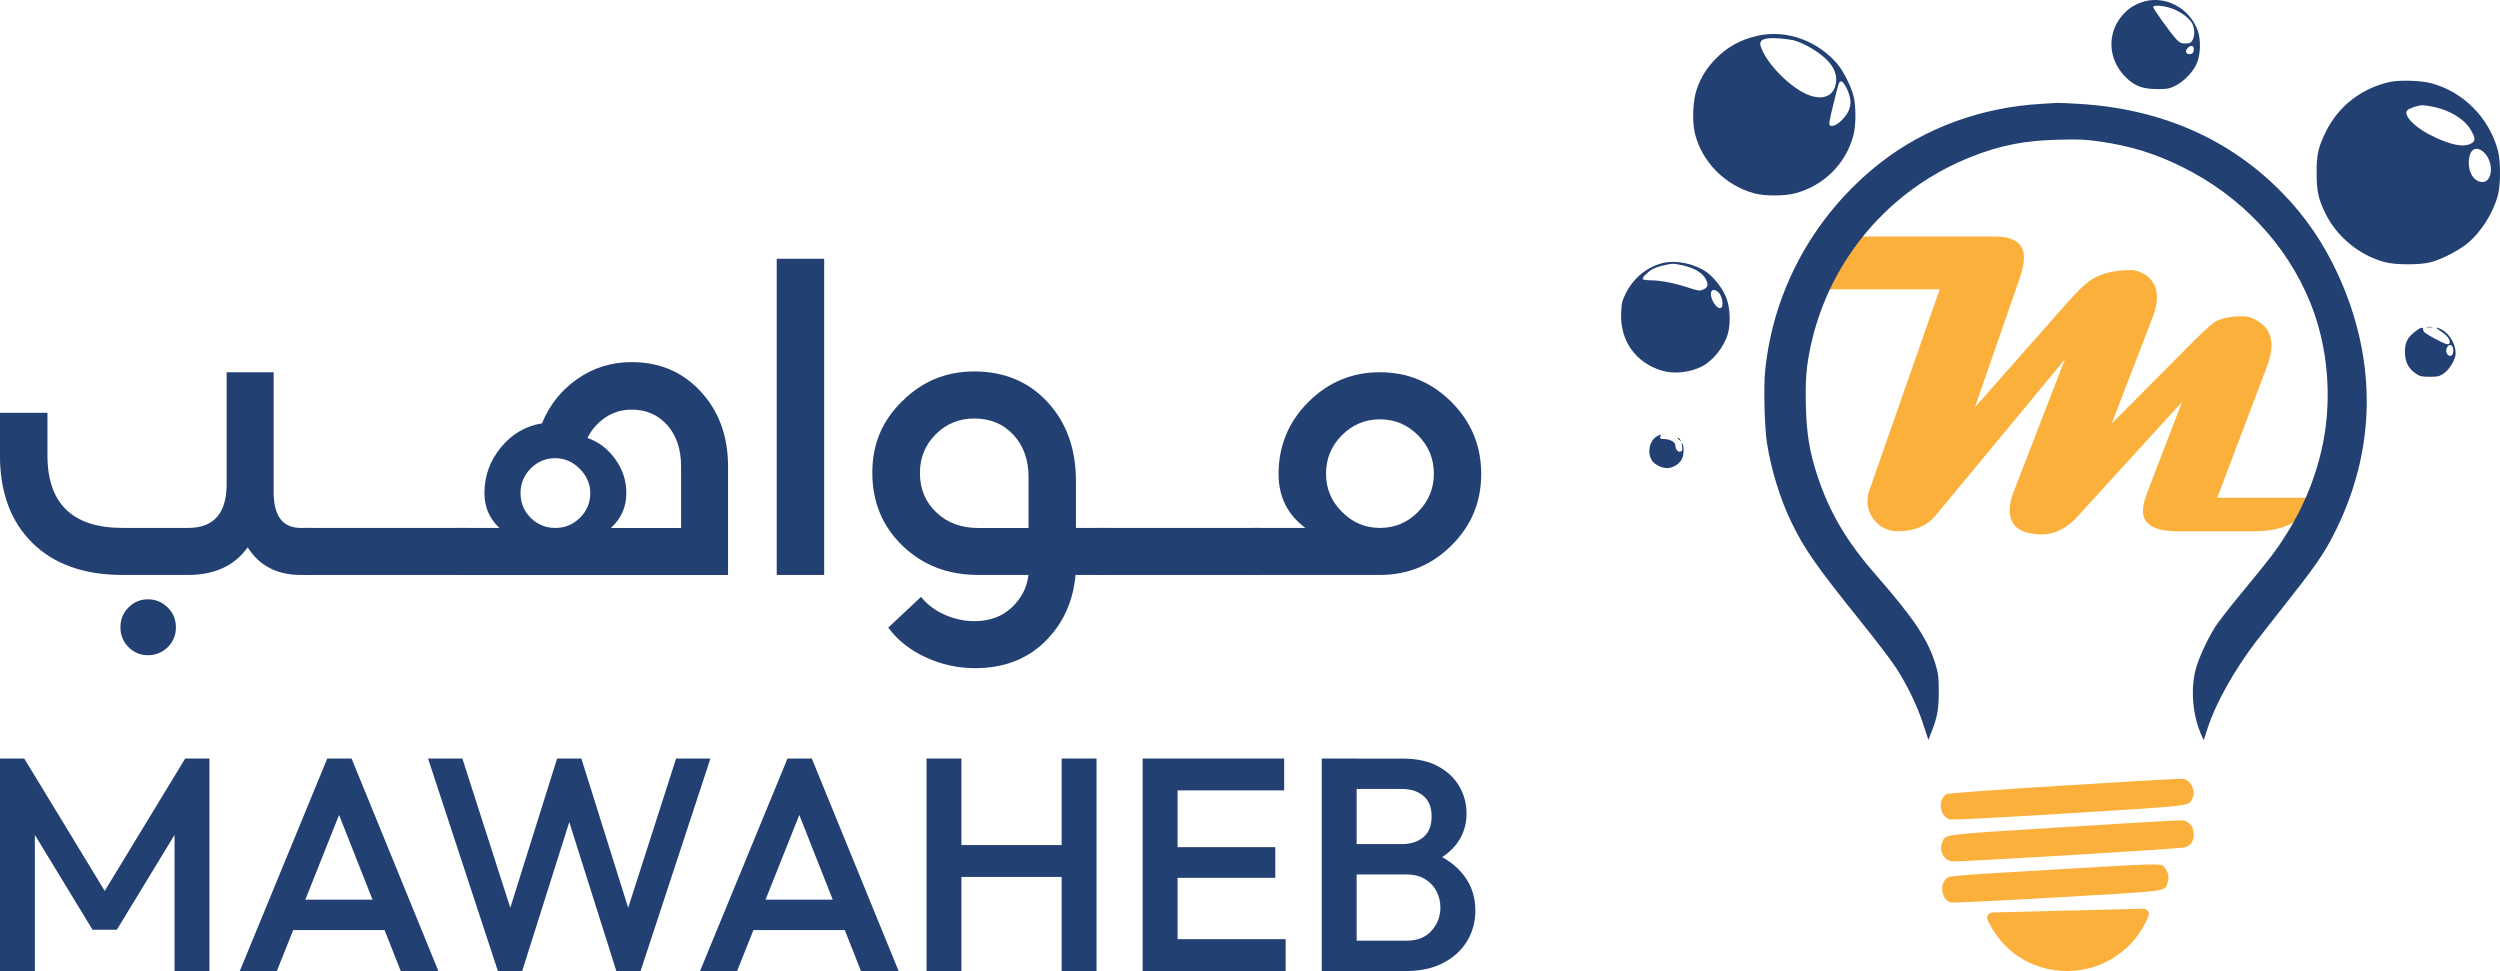
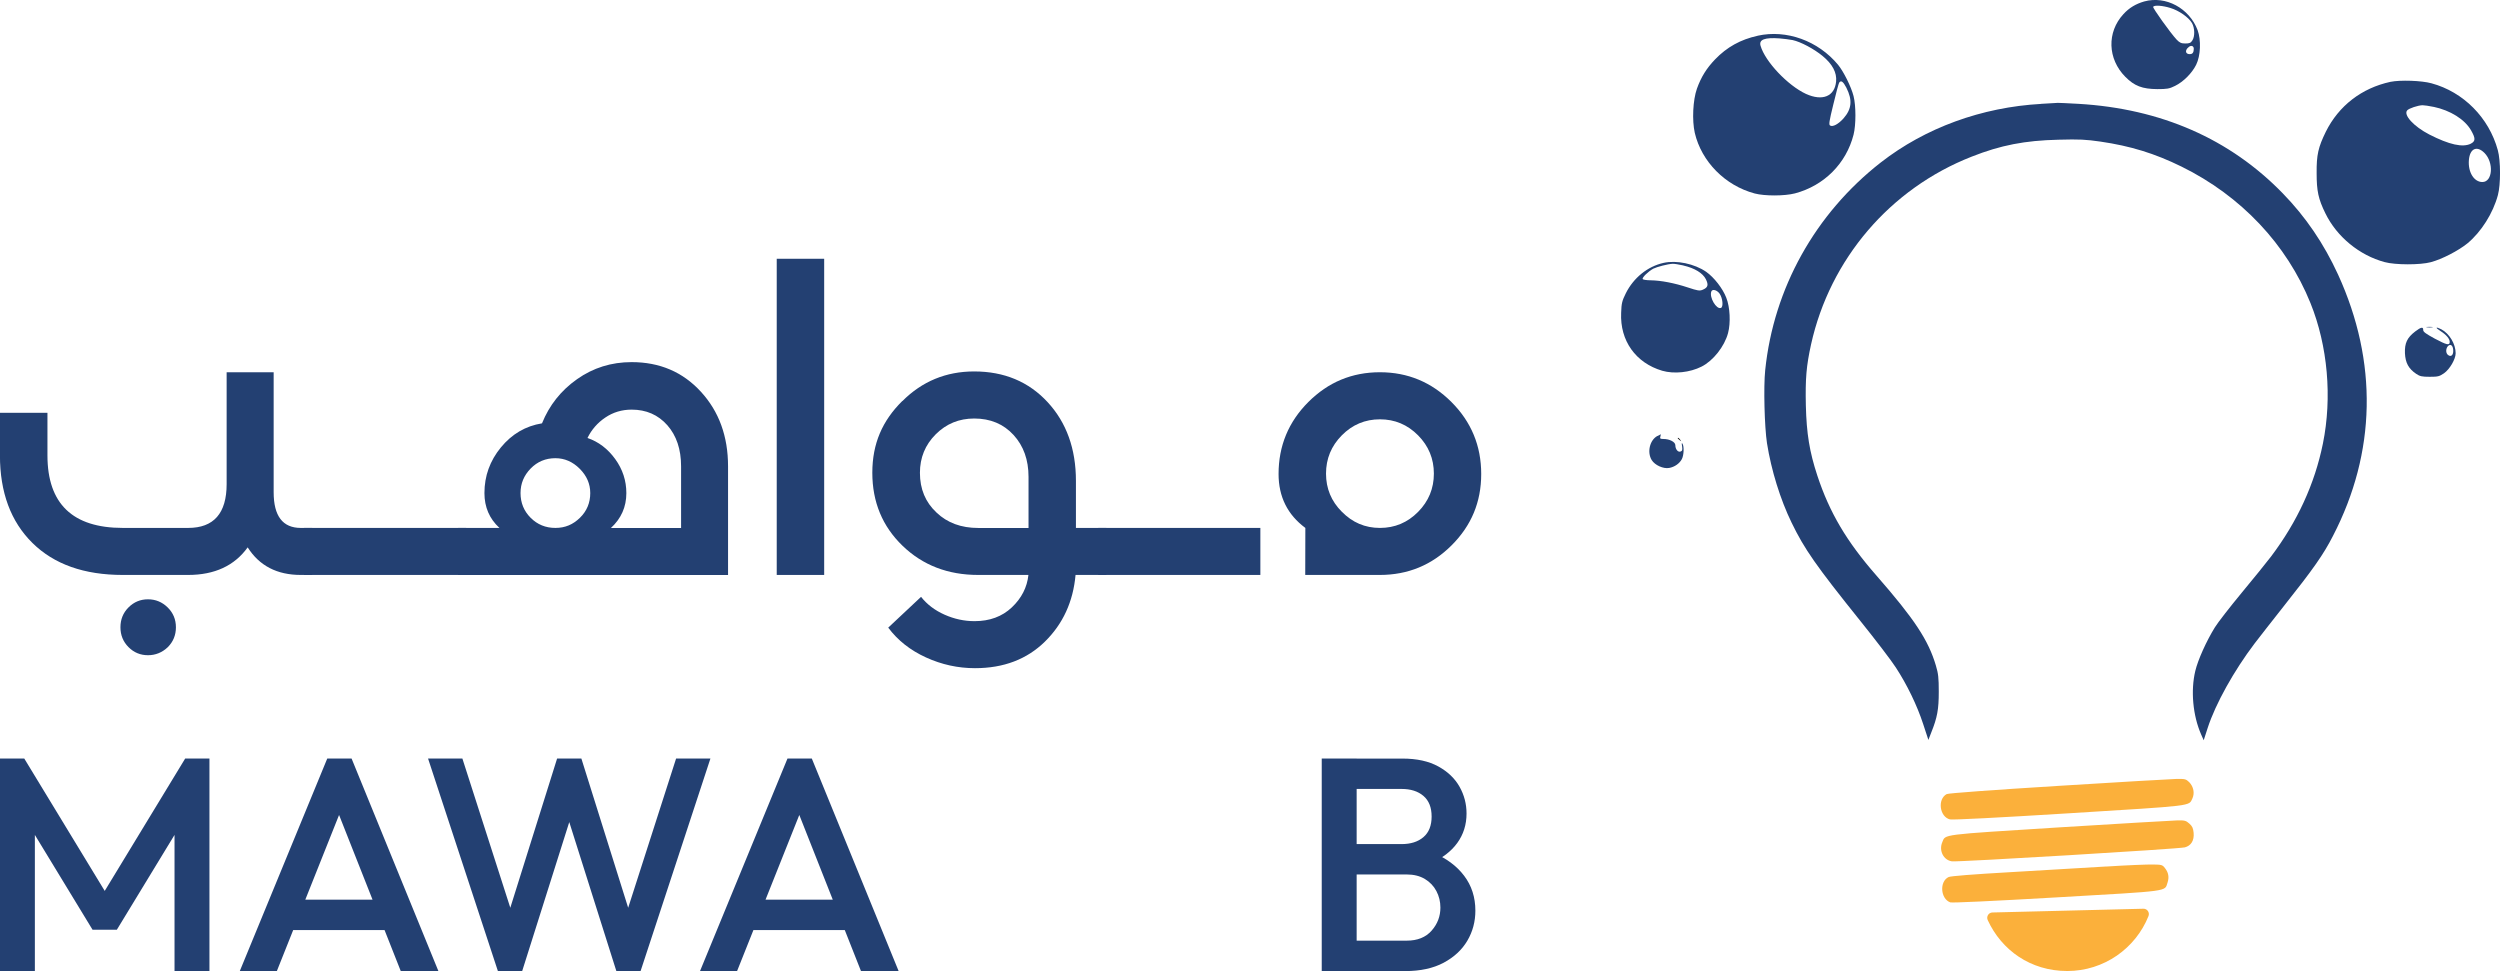
<svg xmlns="http://www.w3.org/2000/svg" id="Layer_2" data-name="Layer 2" viewBox="0 0 466.83 181.32">
  <defs>
    <style>
      .cls-1 {
        fill: #234072;
      }

      .cls-2 {
        fill: #fbb03b;
      }
    </style>
  </defs>
  <g id="Layer_1-2" data-name="Layer 1">
    <g>
      <g>
        <path class="cls-1" d="M0,181.32v-39.68H4.53l16.5,27.15h-2.95l16.5-27.15h4.53v39.68h-6.52v-28.23l1.47,.4-12.24,20.12h-4.54l-12.24-20.12,1.47-.4v28.23H0Z" />
        <path class="cls-1" d="M44.78,181.32l16.33-39.68h4.54l16.21,39.68h-7.03l-12.7-32.14h2.38l-12.81,32.14h-6.92Zm8.05-7.65v-5.67h21.03v5.67h-21.03Z" />
        <path class="cls-1" d="M92.97,181.32l-13.04-39.68h6.41l9.81,30.55h-1.7l9.58-30.55h4.53l9.58,30.55h-1.7l9.81-30.55h6.41l-13.04,39.68h-4.53l-9.64-30.5h1.7l-9.64,30.5h-4.54Z" />
        <path class="cls-1" d="M130.72,181.32l16.33-39.68h4.54l16.21,39.68h-7.03l-12.7-32.14h2.38l-12.81,32.14h-6.92Zm8.05-7.65v-5.67h21.03v5.67h-21.03Z" />
-         <path class="cls-1" d="M173.01,181.32v-39.68h6.52v39.68h-6.52Zm4.48-17.57v-5.95h22.16v5.95h-22.16Zm20.75,17.57v-39.68h6.52v39.68h-6.52Z" />
-         <path class="cls-1" d="M213.37,181.32v-39.68h6.52v39.68h-6.52Zm4.48-33.73v-5.95h21.94v5.95h-21.94Zm0,16.33v-5.73h20.29v5.73h-20.29Zm0,17.4v-5.95h22.22v5.95h-22.22Z" />
        <path class="cls-1" d="M246.81,181.32v-39.68h6.52v39.68h-6.52Zm4.48,0v-5.67h11.39c2,0,3.55-.62,4.65-1.87,1.1-1.25,1.64-2.68,1.64-4.31,0-1.1-.25-2.12-.74-3.06-.49-.94-1.21-1.7-2.15-2.27-.95-.57-2.08-.85-3.4-.85h-11.39v-5.67h10.43c1.7,0,3.06-.43,4.08-1.3,1.02-.87,1.53-2.15,1.53-3.85s-.51-2.98-1.53-3.85c-1.02-.87-2.38-1.3-4.08-1.3h-10.43v-5.67h10.6c2.68,0,4.91,.49,6.69,1.47,1.78,.98,3.1,2.25,3.97,3.8,.87,1.55,1.3,3.21,1.3,4.99,0,2.08-.58,3.91-1.73,5.5-1.15,1.59-2.84,2.87-5.07,3.85l.51-2.04c2.49,1.02,4.44,2.46,5.84,4.31,1.4,1.85,2.1,4.02,2.1,6.52,0,2.04-.5,3.91-1.5,5.61-1,1.7-2.48,3.07-4.42,4.11-1.95,1.04-4.34,1.56-7.17,1.56h-11.11Z" />
      </g>
      <g>
        <path class="cls-1" d="M0,85.03v-7.95H8.86v7.95c0,9.03,4.69,13.55,14.08,13.55h12.19c4.79,0,7.19-2.73,7.19-8.18v-20.89h8.78v22.41c0,4.44,1.69,6.66,5.07,6.66h2.12v8.78h-2.12c-4.44,0-7.75-1.72-9.92-5.15-2.47,3.43-6.18,5.15-11.13,5.15h-12.19c-7.22,0-12.84-1.99-16.88-5.98-4.04-3.99-6.06-9.44-6.06-16.35Zm24,28.39c1.01-1.01,2.22-1.51,3.63-1.51s2.64,.5,3.67,1.51c1.03,1.01,1.55,2.24,1.55,3.71s-.51,2.7-1.51,3.71c-1.06,1.01-2.3,1.51-3.71,1.51s-2.63-.5-3.63-1.51c-1.01-1.01-1.51-2.25-1.51-3.71s.5-2.7,1.51-3.71Z" />
        <path class="cls-1" d="M87.05,107.36h-30.28v-8.78h30.28v8.78Z" />
        <path class="cls-1" d="M85.54,107.36v-8.78h7.72c-1.87-1.72-2.8-3.89-2.8-6.51,0-3.18,1.02-6.02,3.07-8.52s4.61-4,7.68-4.5c1.36-3.38,3.54-6.13,6.55-8.25,3-2.12,6.4-3.18,10.18-3.18,5.25,0,9.56,1.84,12.94,5.53,3.38,3.68,5.07,8.33,5.07,13.93v20.29h-50.42Zm11.66-15.29c0,1.82,.63,3.36,1.89,4.62,1.26,1.26,2.8,1.89,4.62,1.89s3.29-.63,4.58-1.89c1.29-1.26,1.93-2.8,1.93-4.62,0-1.72-.66-3.23-1.97-4.54-1.31-1.31-2.83-1.97-4.54-1.97-1.82,0-3.36,.64-4.62,1.93-1.26,1.29-1.89,2.81-1.89,4.58Zm12.49-10.29c2.07,.71,3.8,2.02,5.19,3.94,1.39,1.92,2.08,4.04,2.08,6.36,0,2.57-.96,4.74-2.88,6.51h13.1v-11.51c0-3.18-.86-5.74-2.57-7.68-1.72-1.94-3.94-2.91-6.66-2.91-1.82,0-3.46,.49-4.92,1.48-1.46,.98-2.57,2.26-3.33,3.82Z" />
        <path class="cls-1" d="M153.9,107.36h-8.86V48.32h8.86v59.05Z" />
        <path class="cls-1" d="M168.51,74.89c3.68-3.68,8.15-5.53,13.4-5.53,5.6,0,10.17,1.91,13.7,5.72,3.53,3.81,5.3,8.72,5.3,14.72v8.78h5.68v8.78h-5.75c-.45,5-2.36,9.15-5.72,12.45-3.36,3.3-7.71,4.96-13.06,4.96-3.18,0-6.23-.67-9.16-2.01-2.93-1.34-5.27-3.19-7.04-5.56l6.13-5.75c1.11,1.41,2.57,2.52,4.39,3.33,1.82,.81,3.68,1.21,5.6,1.21,2.83,0,5.15-.86,6.96-2.57,1.82-1.72,2.85-3.74,3.1-6.06h-9.39c-5.65,0-10.36-1.82-14.12-5.45-3.76-3.63-5.64-8.18-5.64-13.63s1.87-9.71,5.6-13.4Zm6.36,20.82c2.02,1.92,4.62,2.88,7.8,2.88h9.39v-9.54c0-3.18-.93-5.79-2.8-7.83-1.87-2.04-4.32-3.07-7.34-3.07-2.83,0-5.22,.98-7.19,2.95s-2.95,4.37-2.95,7.19c0,3.03,1.03,5.5,3.1,7.42Z" />
        <path class="cls-1" d="M235.35,107.36h-30.28v-8.78h30.28v8.78Z" />
-         <path class="cls-1" d="M243.75,98.58c-3.33-2.47-5-5.83-5-10.07,0-5.25,1.85-9.73,5.56-13.44,3.71-3.71,8.16-5.56,13.36-5.56s9.65,1.85,13.36,5.56c3.71,3.71,5.56,8.19,5.56,13.44s-1.84,9.64-5.53,13.32c-3.68,3.68-8.15,5.53-13.4,5.53h-23.85v-8.78h9.92Zm6.81-3.03c1.97,2.02,4.34,3.03,7.12,3.03s5.15-1,7.12-2.99c1.97-1.99,2.95-4.38,2.95-7.15s-.98-5.16-2.95-7.15c-1.97-1.99-4.34-2.99-7.12-2.99s-5.15,1-7.12,2.99c-1.97,1.99-2.95,4.38-2.95,7.15s.98,5.15,2.95,7.12Z" />
+         <path class="cls-1" d="M243.75,98.58c-3.33-2.47-5-5.83-5-10.07,0-5.25,1.85-9.73,5.56-13.44,3.71-3.71,8.16-5.56,13.36-5.56s9.65,1.85,13.36,5.56c3.71,3.71,5.56,8.19,5.56,13.44s-1.84,9.64-5.53,13.32c-3.68,3.68-8.15,5.53-13.4,5.53h-23.85h9.92Zm6.81-3.03c1.97,2.02,4.34,3.03,7.12,3.03s5.15-1,7.12-2.99c1.97-1.99,2.95-4.38,2.95-7.15s-.98-5.16-2.95-7.15c-1.97-1.99-4.34-2.99-7.12-2.99s-5.15,1-7.12,2.99c-1.97,1.99-2.95,4.38-2.95,7.15s.98,5.15,2.95,7.12Z" />
      </g>
    </g>
    <g>
-       <path class="cls-2" d="M431.63,92.95c-1.09,4.17-4.72,6.26-10.87,6.26h-14.04c-4.38,0-6.57-1.26-6.57-3.79,0-.89,.27-2.05,.82-3.48l6.49-16.9-19.4,21.28c-2.09,2.32-4.37,3.48-6.84,3.48-.47,0-.96-.04-1.49-.12-2.97-.34-4.46-1.82-4.46-4.46,0-1.02,.23-2.11,.7-3.29l9.62-24.84-24.13,29.14c-1.62,1.98-3.99,2.97-7.12,2.97h0c-3.88,0-6.6-3.83-5.32-7.49l13.18-37.68h-21.71l5.91-9.86h26.13c3.6,0,5.4,1.32,5.4,3.95,0,1.02-.25,2.24-.74,3.68l-8.41,24.25,16.82-19.05c2.14-2.45,3.78-4.04,4.93-4.77,1.9-1.2,4.37-1.8,7.39-1.8,.86,0,1.76,.3,2.7,.9,1.43,.94,2.15,2.33,2.15,4.18,0,1.15-.29,2.44-.86,3.87l-7.59,19.71,15.06-15.14c2.14-2.14,3.56-3.43,4.26-3.87,1.23-.7,2.99-1.04,5.28-1.02,.91,0,1.88,.34,2.89,1.02,1.56,1.02,2.35,2.5,2.35,4.46,0,1.12-.26,2.36-.78,3.72l-9.35,24.68h17.6Z" />
      <path class="cls-1" d="M400.4,.27c-1.59,.46-2.81,1.19-3.89,2.37-3.12,3.38-2.96,8.36,.35,11.7,1.7,1.72,3.18,2.28,5.97,2.3,1.84,0,2.26-.07,3.32-.6,1.57-.77,3.16-2.37,3.94-3.94,.84-1.7,.95-4.62,.27-6.48-1.55-4.09-5.95-6.46-9.95-5.35Zm4.89,1.22c1.61,.49,3.4,1.75,4.02,2.81,.53,.93,.57,2.5,.07,3.25-.29,.46-.53,.57-1.3,.57s-1.06-.13-1.64-.73c-1.17-1.26-4.51-5.93-4.38-6.12,.22-.35,1.75-.24,3.23,.22Zm4.29,7.32c.09,.11,.09,.46,.02,.77-.11,.38-.29,.53-.71,.53-.71,0-.91-.55-.42-1.11,.44-.49,.88-.57,1.11-.2Z" />
      <path class="cls-1" d="M328.21,6.68c-3.18,.69-5.75,2.12-7.96,4.42-1.59,1.66-2.59,3.27-3.38,5.46-.75,2.12-.93,5.9-.4,8.25,1.26,5.37,5.66,9.84,11.19,11.32,1.88,.49,5.55,.49,7.52-.02,5.42-1.44,9.57-5.57,10.94-10.97,.46-1.81,.46-5.39,0-7.19-.44-1.75-1.88-4.62-2.9-5.86-3.74-4.49-9.62-6.61-15.01-5.42Zm6.52,.8c1.53,.33,3.98,1.64,5.59,2.96,1.86,1.53,2.7,3.12,2.54,4.78-.27,2.79-2.54,3.71-5.62,2.32-3.4-1.57-7.65-6.06-8.49-9-.33-1.15,.77-1.57,3.54-1.37,.8,.07,1.88,.2,2.43,.31Zm10.06,8.93c1.15,2.28,.99,3.96-.55,5.7-.95,1.06-1.99,1.64-2.5,1.33-.27-.15-.18-.77,.6-3.94,.49-2.08,.99-3.89,1.08-4.05,.35-.53,.75-.24,1.37,.95Z" />
      <path class="cls-1" d="M446.38,15.28c-5.39,1.17-9.66,4.47-12.07,9.31-1.42,2.9-1.75,4.31-1.72,7.74,0,3.34,.31,4.82,1.64,7.52,2.14,4.38,6.37,7.83,11.05,9.09,1.99,.55,6.65,.55,8.62,.02,2.1-.55,5.2-2.17,6.88-3.54,2.54-2.12,4.75-5.59,5.66-9,.53-1.97,.53-6.41-.02-8.38-1.66-6.08-6.43-10.88-12.4-12.49-1.86-.51-5.84-.64-7.63-.27Zm8.05,4.67c3.14,.66,5.81,2.34,6.99,4.38,.86,1.5,.86,2.03-.04,2.5-1.48,.75-4.02,.2-7.76-1.72-2.9-1.5-4.84-3.63-4.13-4.49,.31-.38,2.03-.95,2.87-.97,.31,0,1.24,.13,2.08,.31Zm9.49,8.6c1.79,1.79,1.55,5.44-.38,5.44-1.57,0-2.7-1.84-2.52-4.09,.18-2.17,1.48-2.76,2.9-1.35Z" />
      <path class="cls-1" d="M381.16,19.4c-11.12,.62-21.65,4.47-29.96,10.94-12.23,9.55-20.01,23.5-21.58,38.78-.33,3.14-.13,10.59,.33,13.62,.8,5.06,2.48,10.5,4.6,14.86,2.39,4.93,4.51,7.98,12.89,18.42,2.79,3.47,5.75,7.34,6.57,8.62,2.08,3.18,3.96,7.05,5.11,10.57l.97,2.96,.55-1.42c1.11-2.76,1.39-4.29,1.39-7.58,0-2.61-.09-3.38-.53-4.86-1.39-4.75-4.02-8.73-11.14-16.87-5.53-6.32-8.73-11.72-11.01-18.64-1.46-4.44-2.01-7.83-2.14-13.07-.11-5.04,.09-7.38,.97-11.41,3.54-15.96,14.77-29.1,30-35.07,5.42-2.14,9.93-3.01,16.18-3.16,3.98-.11,5.11-.04,7.85,.35,5.62,.82,10.15,2.21,15.15,4.67,11.1,5.46,19.66,14.53,24.08,25.49,3.23,8,4.07,17.62,2.32,26.24-1.53,7.52-4.75,14.53-9.66,21.05-.86,1.13-3.34,4.2-5.53,6.83-2.17,2.63-4.42,5.51-4.97,6.41-1.59,2.56-3.18,6.1-3.67,8.16-.88,3.67-.46,8.31,1.08,11.83l.49,1.11,.75-2.32c1.46-4.49,4.91-10.68,8.76-15.76,.75-.99,3.27-4.2,5.57-7.12,5.39-6.79,7.3-9.51,9.06-12.96,8.07-15.59,8.4-32.5,.95-48.8-2.65-5.77-6.04-10.77-10.33-15.17-9.88-10.17-22.75-15.81-38.14-16.71-2.06-.11-3.8-.2-3.87-.18-.07,0-1.46,.09-3.1,.18Z" />
      <path class="cls-1" d="M310.63,49.09c-2.98,.66-5.59,2.79-7.03,5.66-.71,1.44-.82,1.86-.88,3.67-.24,5.2,2.72,9.35,7.67,10.81,2.21,.64,5.17,.33,7.34-.77,2.17-1.08,4.29-3.78,4.95-6.26,.51-1.9,.38-4.82-.33-6.61-.66-1.72-2.28-3.8-3.76-4.84-2.19-1.5-5.53-2.21-7.96-1.66Zm3.71,.49c2.12,.49,3.63,1.42,4.2,2.56,.53,1.08,.4,1.55-.6,1.97-.57,.24-.91,.18-2.79-.44-2.48-.82-5-1.3-6.9-1.33-.75,0-1.44-.11-1.5-.22-.18-.27,1.02-1.42,1.97-1.95,.71-.35,2.74-.88,3.63-.91,.29-.02,1.17,.13,1.99,.31Zm6.74,5.22c.6,.82,.77,2.52,.27,2.7-.84,.33-2.21-1.99-1.79-3.07,.2-.51,1.02-.29,1.53,.38Z" />
      <path class="cls-1" d="M453.19,61.12c.27,.04,.71,.04,.99,0,.27-.04,.04-.09-.51-.09s-.77,.04-.49,.09Z" />
      <path class="cls-1" d="M450.98,61.91c-1.5,1.15-1.97,2.17-1.9,4.05,.09,1.79,.66,2.87,2.1,3.85,.69,.46,1.06,.55,2.52,.55,1.55,0,1.81-.07,2.68-.66,1.06-.75,2.17-2.63,2.17-3.74,0-1.72-1.17-3.67-2.68-4.47-1.08-.55-1.19-.33-.15,.33,1.08,.69,1.72,1.44,1.72,2.03,0,.71-.55,.57-2.76-.6-1.7-.93-2.21-1.28-2.19-1.64,.02-.62-.4-.55-1.5,.29Zm7.12,3.63c0,.82-.46,1.17-.99,.73-.44-.35-.42-1.19,.02-1.66,.51-.49,.97-.04,.97,.93Z" />
      <path class="cls-1" d="M309.48,81.41c-1.42,.77-1.95,3.03-1.06,4.49,.6,.97,2.17,1.68,3.27,1.48,1.02-.18,1.95-.84,2.37-1.66,.38-.73,.44-2.37,.11-2.87-.13-.22-.18-.07-.07,.49,.09,.66,.04,.86-.27,.97-.49,.2-.99-.42-.99-1.17,0-.62-1.08-1.17-2.23-1.17-.57,0-.69-.07-.57-.44,.07-.24,.09-.44,.09-.44-.02,.02-.31,.15-.64,.33Z" />
      <path d="M313.28,81.83s.18,.22,.4,.38c.33,.29,.35,.27,.07-.09s-.46-.46-.46-.29Z" />
      <path class="cls-2" d="M384.34,146.75c-12.4,.77-20.54,1.37-20.83,1.53-1.77,.95-1.33,4.27,.62,4.73,.49,.11,8.78-.31,22.31-1.15,23.46-1.46,22.24-1.3,22.95-2.76,.46-.99,.22-2.21-.6-3.05-.6-.57-.73-.62-2.37-.6-.95,.02-10.88,.6-22.09,1.3Z" />
      <path class="cls-2" d="M384.63,154.49c-22.51,1.42-21.31,1.26-21.95,2.79-.66,1.57,.24,3.34,1.81,3.56,1.17,.15,42.38-2.32,43.49-2.61,1.17-.31,1.77-1.28,1.64-2.72-.09-.88-.24-1.22-.8-1.72-.62-.55-.84-.62-2.19-.6-.82,.02-10.7,.6-22,1.3Z" />
      <path class="cls-2" d="M393.32,161.8c-3.82,.24-11.89,.71-17.91,1.06-7.01,.4-11.17,.73-11.54,.91-1.75,.82-1.53,4.07,.31,4.73,.35,.11,7.56-.22,19.85-.93,21.49-1.24,20.14-1.06,20.72-2.76,.33-1.02,.18-1.88-.49-2.72-.46-.6-.62-.64-2.23-.66-.97-.02-4.89,.13-8.71,.38Z" />
      <path class="cls-2" d="M400.24,169.69c.72-.02,1.22,.71,.95,1.38-2.41,6.01-8.3,10.25-15.17,10.25s-12.27-3.9-14.85-9.51c-.3-.65,.16-1.41,.88-1.42l28.19-.7Z" />
    </g>
  </g>
</svg>